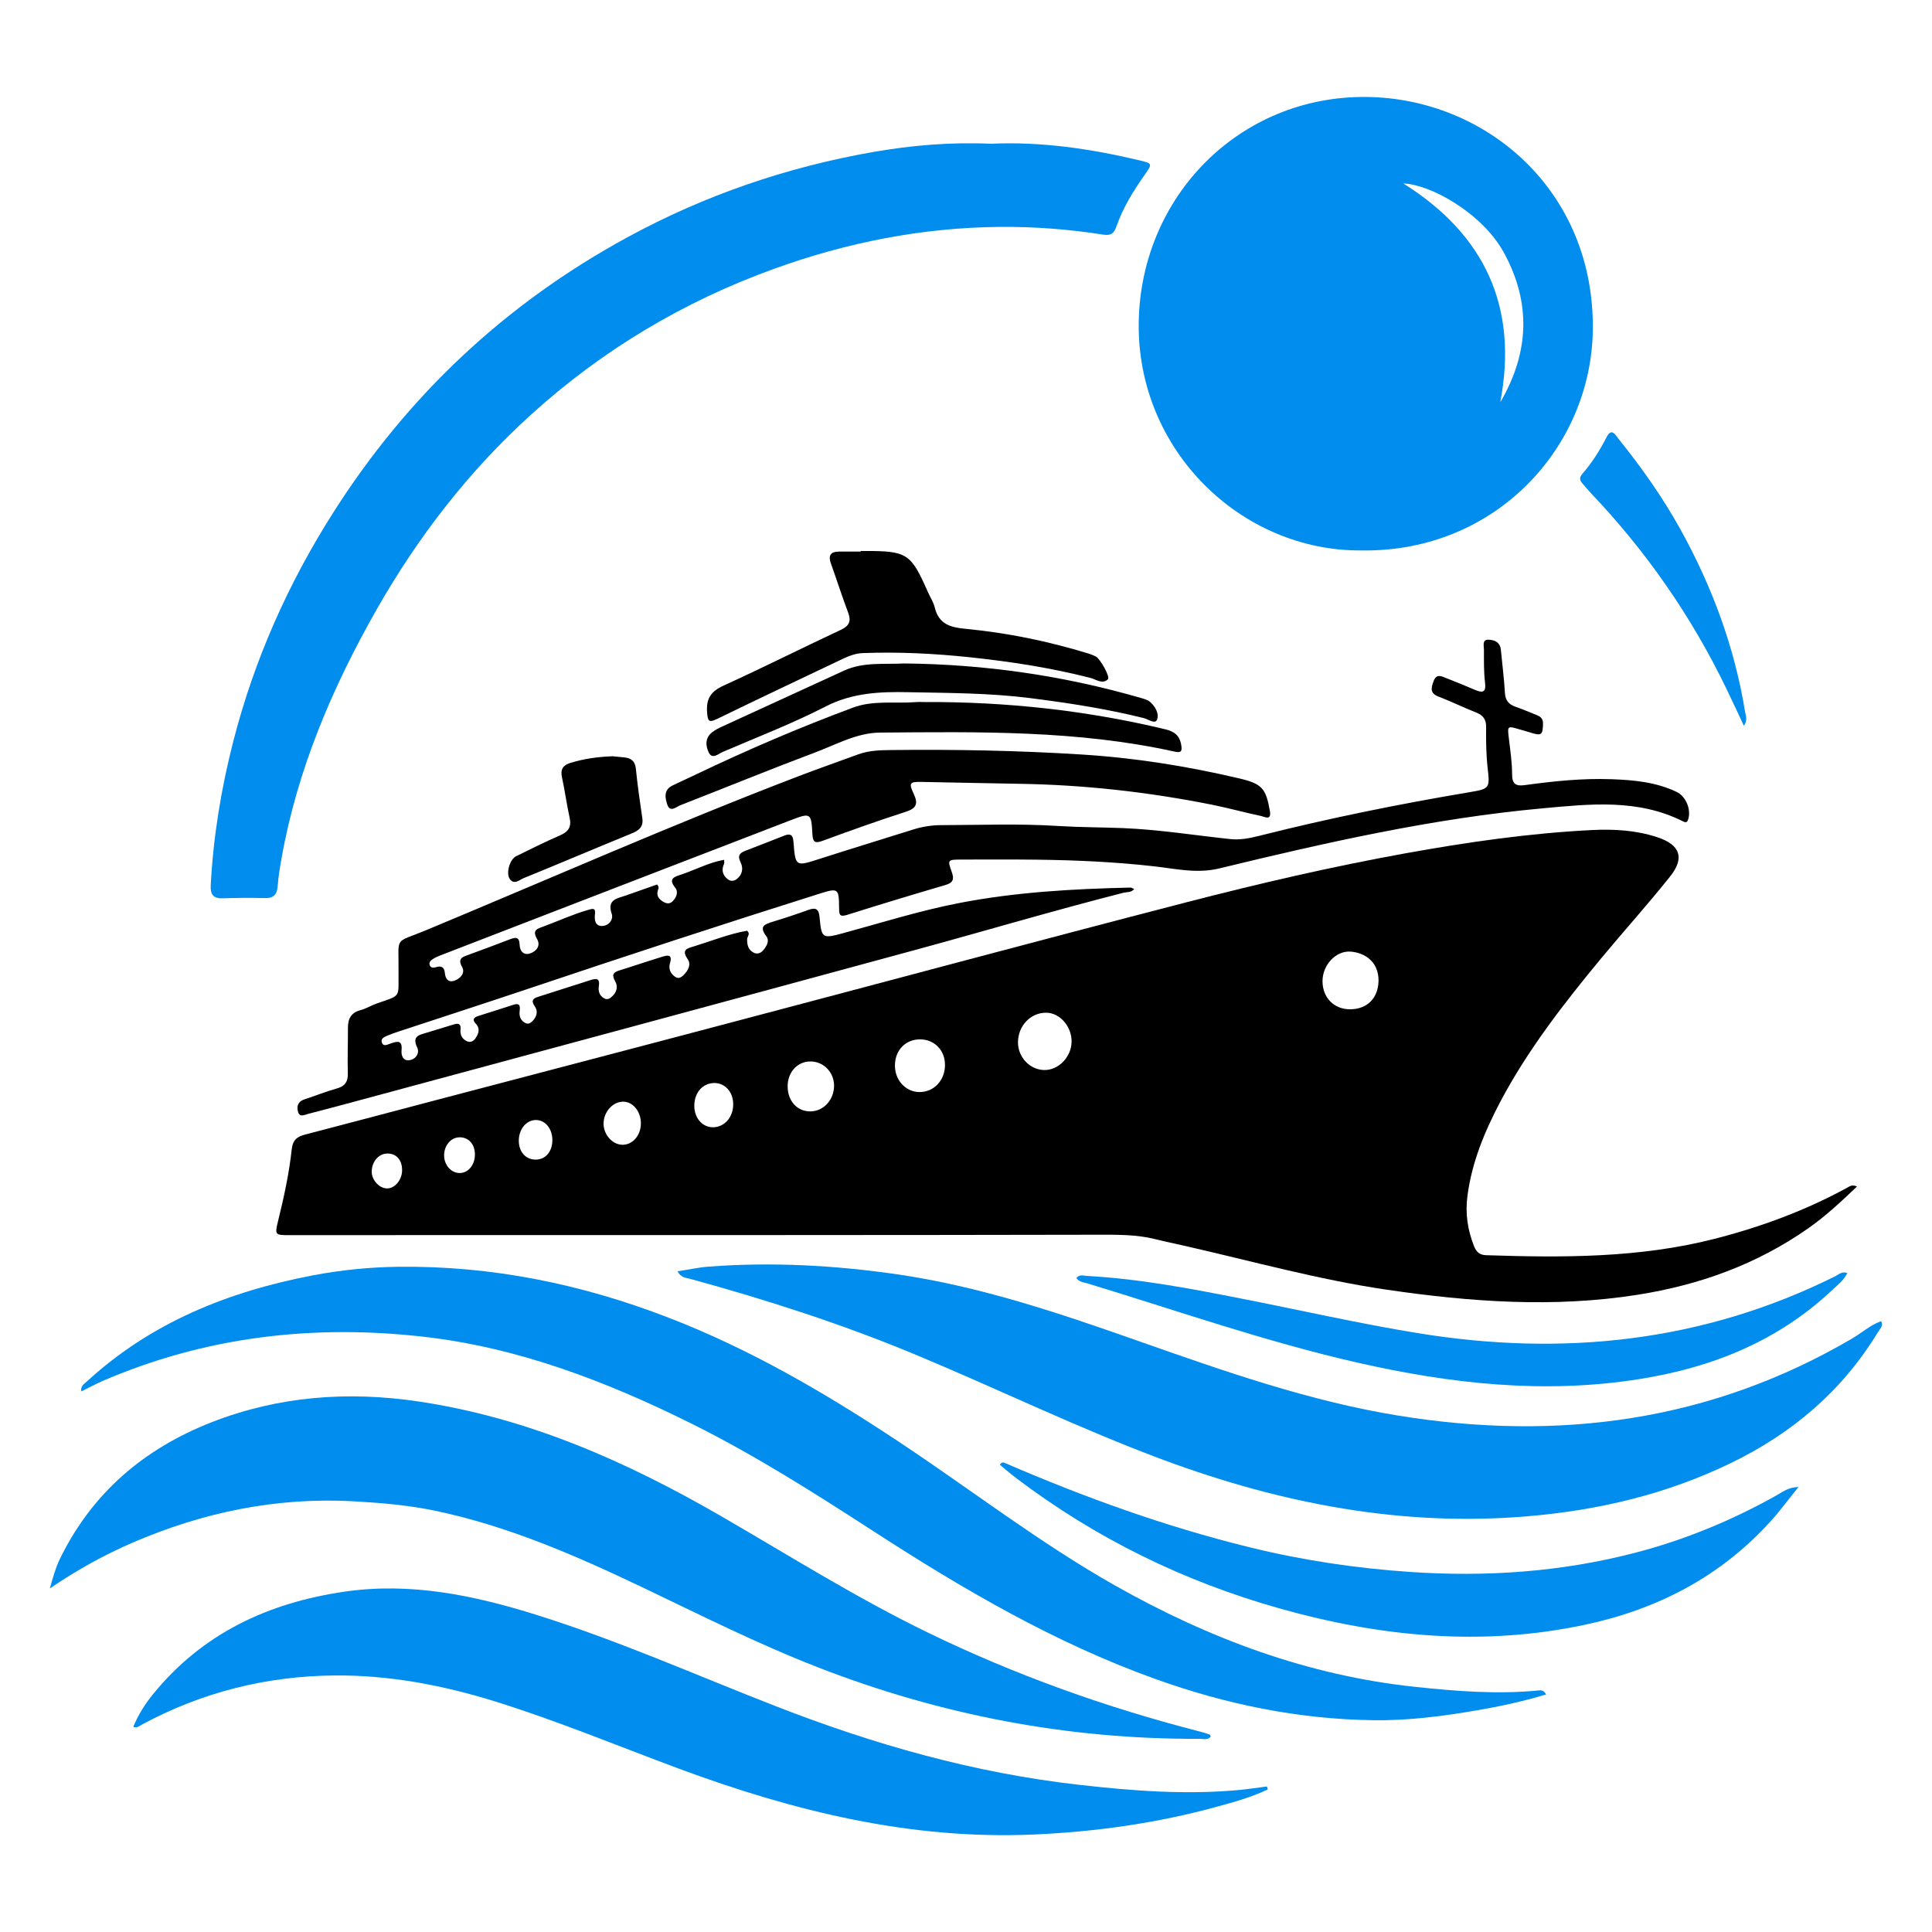
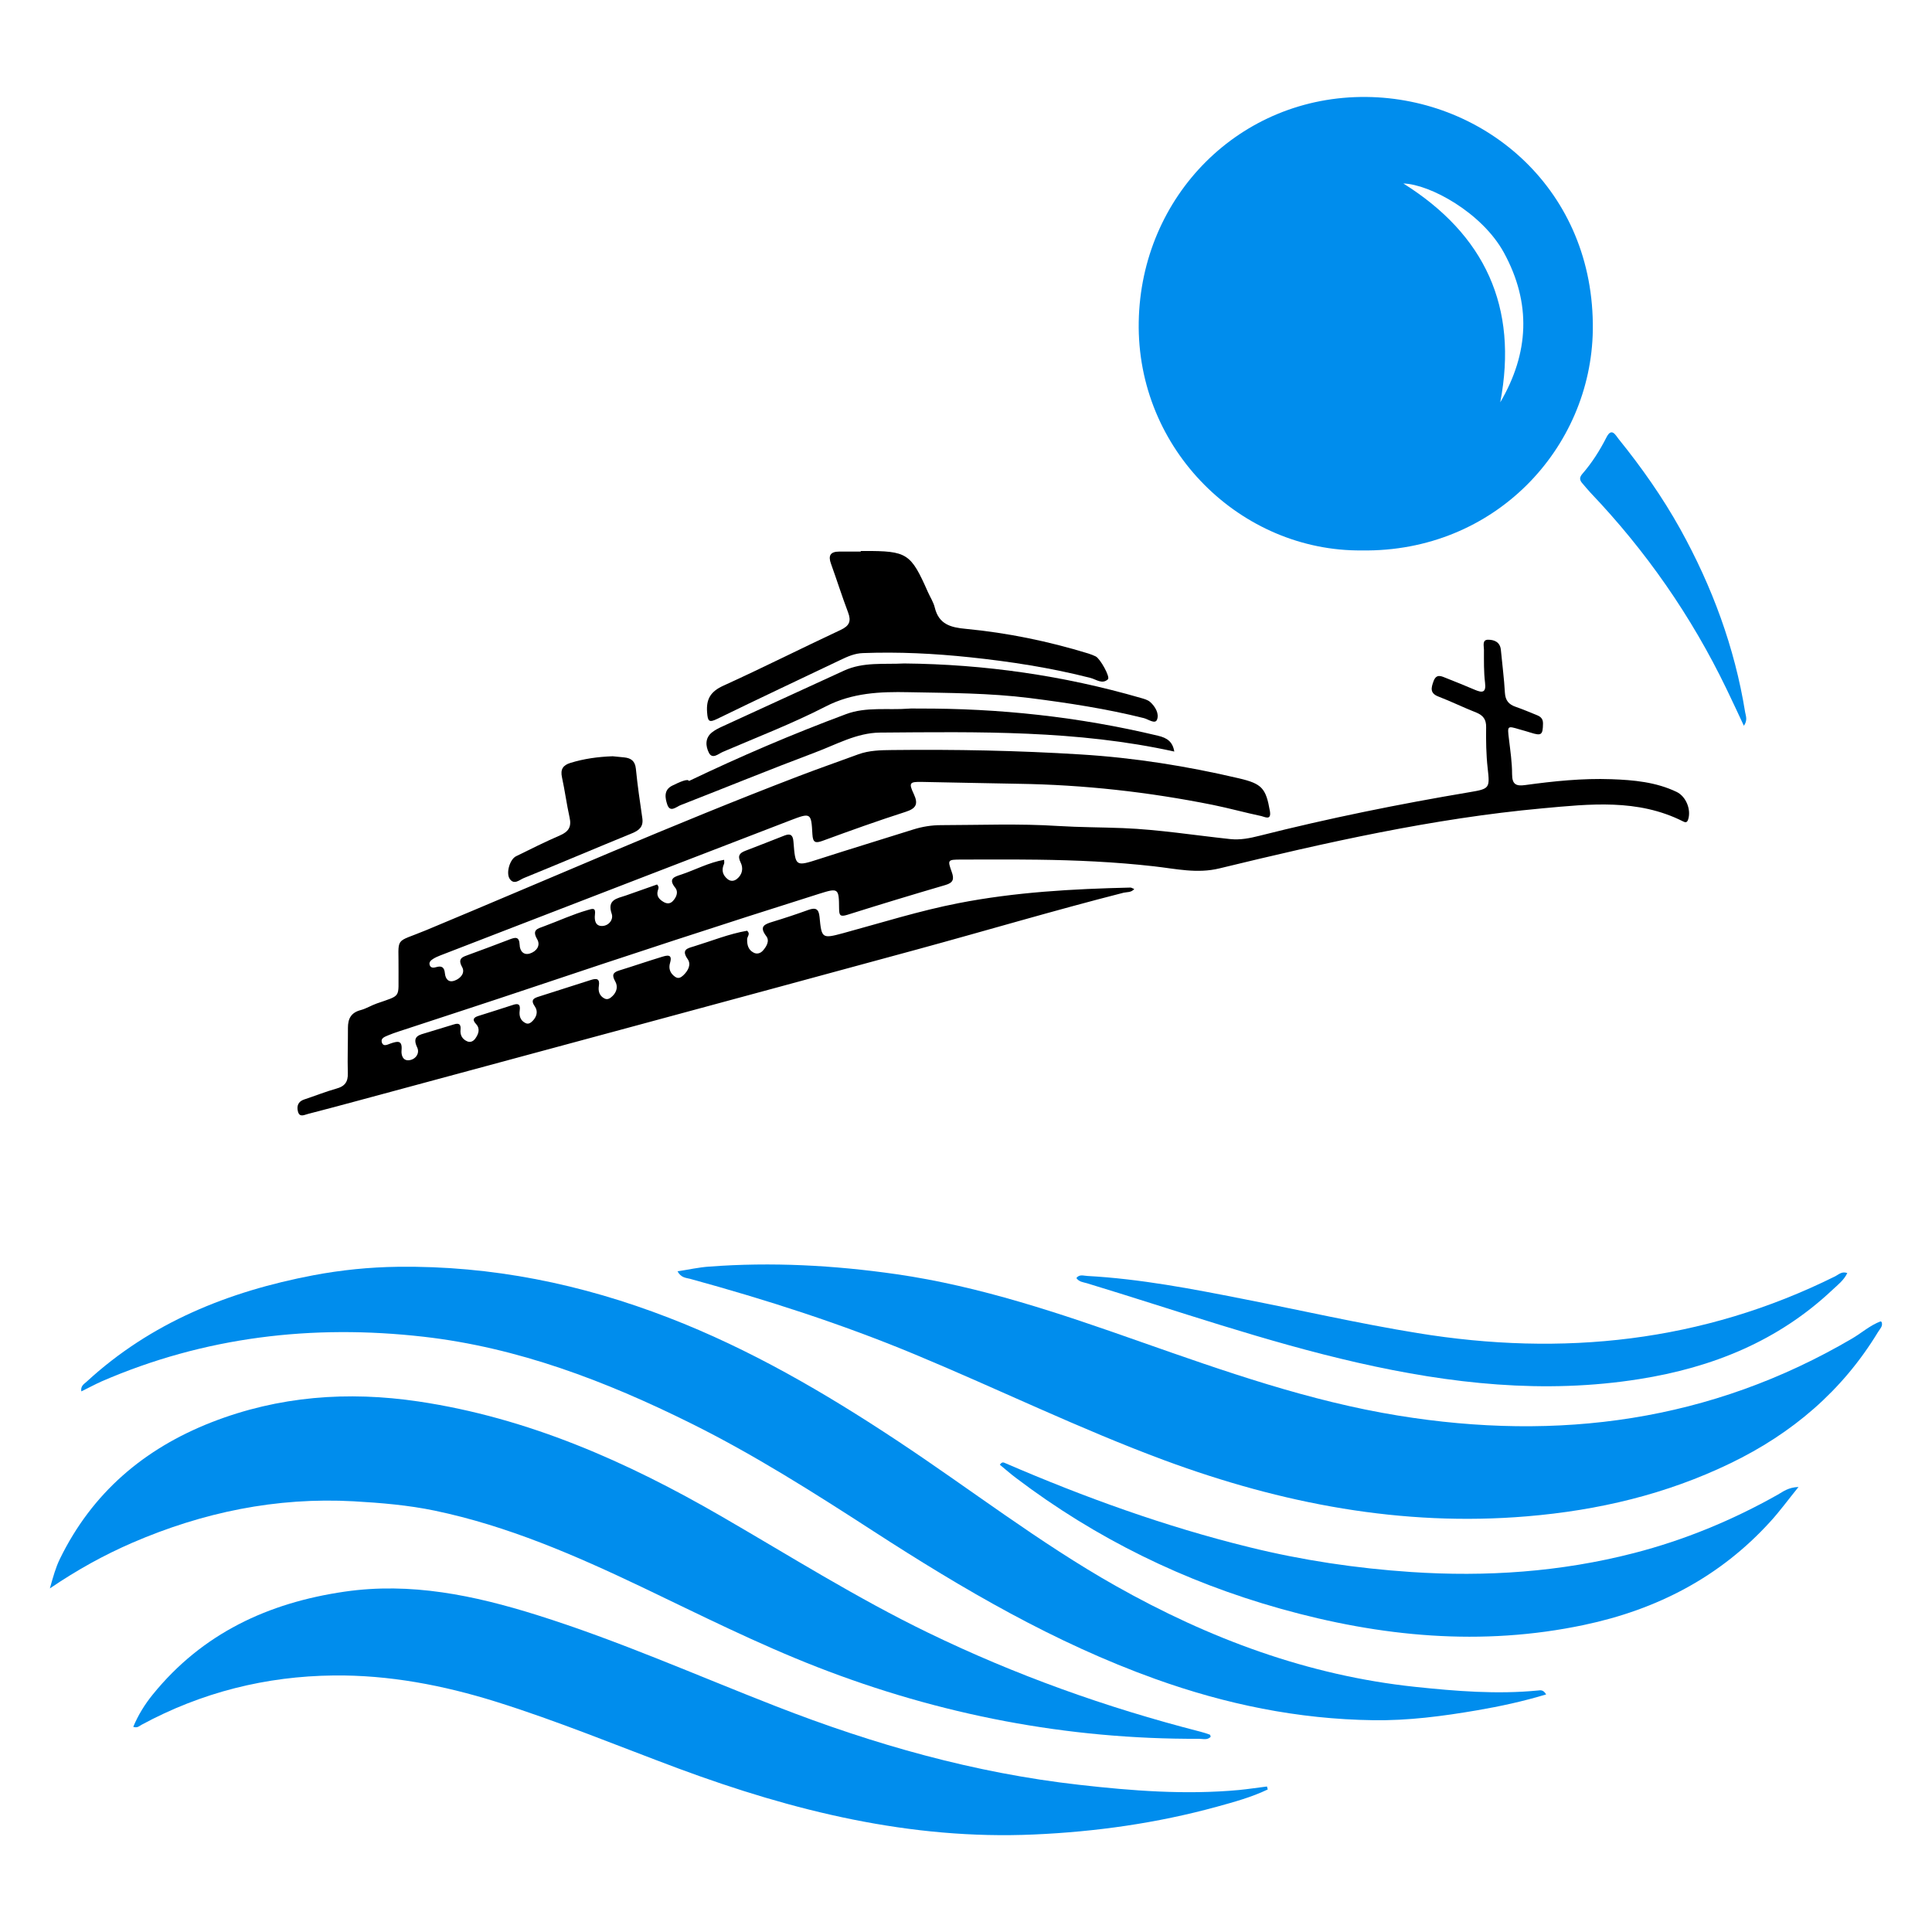
<svg xmlns="http://www.w3.org/2000/svg" version="1.1" id="Calque_1" x="0px" y="0px" width="32px" height="32px" viewBox="91.417 9.125 32 32" enable-background="new 91.417 9.125 32 32" xml:space="preserve">
  <g>
-     <path d="M116.029,29.915c-0.107-0.004-0.16-0.057-0.196-0.146c-0.107-0.268-0.149-0.545-0.111-0.831   c0.071-0.557,0.283-1.066,0.541-1.558c0.458-0.866,1.056-1.634,1.677-2.385c0.377-0.455,0.774-0.894,1.141-1.355   c0.244-0.309,0.164-0.523-0.214-0.648c-0.35-0.116-0.72-0.137-1.079-0.119c-1.042,0.052-2.073,0.201-3.1,0.387   c-1.212,0.219-2.41,0.497-3.602,0.805c-2.517,0.651-5.027,1.328-7.542,1.991c-1.633,0.433-3.268,0.859-4.9,1.289   c-0.724,0.19-1.446,0.383-2.169,0.571c-0.134,0.034-0.208,0.086-0.226,0.245c-0.043,0.399-0.129,0.793-0.225,1.183   c-0.058,0.237-0.054,0.239,0.193,0.239c0.95,0,1.898-0.001,2.847-0.001c3.514,0,7.026,0.001,10.54-0.006   c0.321,0,0.639-0.005,0.951,0.074c0.164,0.041,0.331,0.075,0.497,0.113c1.107,0.252,2.202,0.557,3.33,0.723   c1.386,0.203,2.771,0.304,4.161,0.084c1.021-0.161,1.971-0.503,2.821-1.098c0.288-0.202,0.543-0.439,0.811-0.695   c-0.085-0.036-0.12-0.003-0.157,0.017c-0.698,0.382-1.439,0.655-2.21,0.852C118.566,29.962,117.298,29.957,116.029,29.915z    M97.834,28.809c-0.127,0.004-0.256-0.13-0.26-0.27c-0.004-0.168,0.113-0.308,0.26-0.308c0.146-0.001,0.242,0.105,0.243,0.271   C98.08,28.66,97.964,28.805,97.834,28.809z M99.036,28.554c-0.14,0.004-0.259-0.125-0.263-0.284   c-0.004-0.162,0.103-0.298,0.241-0.307c0.153-0.01,0.263,0.101,0.269,0.271C99.288,28.41,99.181,28.55,99.036,28.554z    M100.288,28.332c-0.169,0-0.284-0.137-0.278-0.328c0.007-0.189,0.133-0.332,0.29-0.328c0.156,0.004,0.271,0.154,0.266,0.345   C100.56,28.208,100.448,28.332,100.288,28.332z M101.722,28.086c-0.162-0.004-0.307-0.167-0.308-0.346   c-0.002-0.197,0.153-0.371,0.329-0.368c0.159,0.003,0.289,0.163,0.289,0.358C102.032,27.932,101.895,28.09,101.722,28.086z    M103.23,27.796c-0.175,0.003-0.311-0.148-0.313-0.35c-0.003-0.219,0.134-0.379,0.328-0.383c0.179-0.002,0.315,0.146,0.316,0.349   C103.563,27.626,103.421,27.792,103.23,27.796z M104.839,27.533c-0.215,0.002-0.372-0.167-0.376-0.406   c-0.005-0.241,0.162-0.424,0.382-0.421c0.216,0.002,0.388,0.182,0.387,0.405C105.229,27.345,105.056,27.532,104.839,27.533z    M106.652,27.213c-0.231,0.002-0.416-0.196-0.412-0.445c0.003-0.254,0.181-0.432,0.425-0.428c0.235,0.005,0.407,0.187,0.404,0.428   C107.066,27.021,106.888,27.21,106.652,27.213z M108.704,26.848c-0.237-0.01-0.429-0.218-0.426-0.464   c0.004-0.274,0.213-0.489,0.471-0.485c0.223,0.003,0.417,0.225,0.417,0.475C109.165,26.633,108.946,26.857,108.704,26.848z    M113.78,25.842c-0.268,0.001-0.458-0.192-0.458-0.466c-0.001-0.265,0.22-0.51,0.47-0.489c0.235,0.02,0.458,0.169,0.458,0.479   C114.246,25.656,114.064,25.84,113.78,25.842z" />
    <path fill="#008DED" d="M113.972,18.242c2.203,0.032,3.8-1.694,3.827-3.651c0.03-2.313-1.772-3.839-3.748-3.86   c-2.099-0.022-3.736,1.641-3.773,3.724C110.241,16.578,111.974,18.26,113.972,18.242z M116.325,13.307   c0.461,0.843,0.417,1.667-0.059,2.482c0.301-1.581-0.255-2.778-1.605-3.625C115.102,12.177,115.962,12.647,116.325,13.307z" />
    <path d="M96.988,27.156c-0.182,0.051-0.357,0.122-0.536,0.181c-0.098,0.033-0.122,0.109-0.101,0.194   c0.025,0.109,0.107,0.059,0.168,0.044c0.274-0.07,0.547-0.144,0.819-0.217c3.086-0.833,6.173-1.665,9.257-2.504   c1.146-0.312,2.283-0.65,3.433-0.943c0.055-0.013,0.124,0,0.176-0.061c-0.032-0.012-0.049-0.025-0.064-0.024   c-0.955,0.022-1.908,0.075-2.846,0.258c-0.648,0.126-1.278,0.325-1.915,0.498c-0.348,0.094-0.354,0.084-0.388-0.271   c-0.013-0.134-0.065-0.158-0.185-0.115c-0.194,0.07-0.392,0.136-0.59,0.196c-0.135,0.041-0.231,0.076-0.107,0.239   c0.06,0.079,0.003,0.172-0.055,0.238c-0.038,0.044-0.097,0.065-0.154,0.035c-0.089-0.046-0.11-0.127-0.108-0.222   c0-0.046,0.06-0.09-0.001-0.141c-0.301,0.052-0.587,0.169-0.881,0.259c-0.105,0.032-0.214,0.052-0.103,0.211   c0.063,0.089,0.007,0.194-0.074,0.27c-0.038,0.035-0.081,0.06-0.134,0.023c-0.082-0.057-0.112-0.136-0.084-0.23   c0.045-0.153-0.051-0.125-0.13-0.102c-0.24,0.073-0.478,0.155-0.718,0.229c-0.109,0.034-0.112,0.085-0.06,0.179   c0.047,0.082,0.027,0.173-0.044,0.242c-0.037,0.036-0.081,0.069-0.134,0.041c-0.085-0.043-0.107-0.123-0.093-0.208   c0.019-0.12-0.035-0.129-0.128-0.1c-0.287,0.092-0.574,0.184-0.861,0.275c-0.092,0.028-0.147,0.057-0.07,0.167   c0.054,0.078,0.031,0.169-0.04,0.24c-0.033,0.032-0.069,0.057-0.117,0.033c-0.087-0.043-0.107-0.123-0.095-0.208   c0.014-0.103-0.022-0.123-0.113-0.092c-0.191,0.063-0.383,0.122-0.574,0.183c-0.074,0.024-0.106,0.058-0.037,0.132   c0.073,0.079,0.043,0.165-0.011,0.241c-0.03,0.042-0.077,0.07-0.132,0.048c-0.086-0.036-0.123-0.107-0.113-0.196   c0.009-0.092-0.03-0.111-0.109-0.086c-0.15,0.047-0.3,0.092-0.45,0.137c-0.12,0.037-0.251,0.053-0.159,0.245   c0.045,0.094-0.022,0.196-0.129,0.211c-0.108,0.016-0.138-0.083-0.13-0.165c0.016-0.177-0.075-0.147-0.183-0.111   c-0.05,0.017-0.119,0.059-0.144-0.02c-0.021-0.069,0.05-0.092,0.101-0.114c0.058-0.024,0.117-0.046,0.177-0.065   c0.728-0.24,1.457-0.476,2.183-0.72c1.59-0.534,3.184-1.057,4.783-1.561c0.32-0.101,0.327-0.093,0.33,0.245   c0.001,0.112,0.017,0.14,0.137,0.103c0.539-0.17,1.08-0.334,1.623-0.493c0.132-0.038,0.149-0.099,0.105-0.219   c-0.071-0.198-0.066-0.202,0.153-0.203c0.421-0.001,0.842-0.003,1.263,0.002c0.646,0.008,1.293,0.037,1.936,0.11   c0.358,0.04,0.712,0.125,1.084,0.034c1.763-0.428,3.533-0.828,5.345-0.994c0.787-0.072,1.582-0.162,2.331,0.215   c0.035,0.018,0.066,0.028,0.085-0.028c0.055-0.162-0.032-0.383-0.189-0.459c-0.342-0.164-0.712-0.198-1.083-0.211   c-0.477-0.017-0.951,0.032-1.425,0.097c-0.15,0.021-0.218-0.009-0.218-0.179c0-0.194-0.029-0.388-0.052-0.582   c-0.027-0.223-0.03-0.222,0.176-0.161c0.061,0.017,0.121,0.034,0.181,0.053c0.182,0.058,0.204,0.039,0.207-0.15   c0.001-0.08-0.04-0.114-0.101-0.139c-0.117-0.047-0.233-0.097-0.352-0.138c-0.113-0.039-0.17-0.104-0.178-0.232   c-0.013-0.238-0.045-0.475-0.067-0.712c-0.013-0.133-0.116-0.168-0.213-0.167c-0.1,0.001-0.067,0.104-0.067,0.165   c0,0.183-0.004,0.367,0.018,0.546c0.021,0.169-0.047,0.17-0.167,0.119c-0.156-0.065-0.313-0.132-0.472-0.193   c-0.078-0.03-0.166-0.083-0.214,0.05c-0.041,0.112-0.063,0.2,0.083,0.255c0.21,0.081,0.414,0.181,0.624,0.264   c0.115,0.046,0.166,0.115,0.164,0.241c-0.003,0.226,0,0.452,0.025,0.677c0.038,0.335,0.035,0.345-0.299,0.401   c-1.171,0.197-2.333,0.432-3.484,0.723c-0.156,0.039-0.31,0.071-0.479,0.054c-0.593-0.063-1.182-0.158-1.779-0.182   c-0.357-0.014-0.716-0.013-1.072-0.035c-0.646-0.042-1.294-0.015-1.94-0.014c-0.156,0-0.313,0.025-0.464,0.073   c-0.515,0.163-1.032,0.319-1.546,0.485c-0.402,0.129-0.402,0.133-0.435-0.285c-0.008-0.1-0.042-0.141-0.143-0.103   c-0.216,0.084-0.432,0.171-0.649,0.253c-0.101,0.038-0.138,0.083-0.083,0.195c0.047,0.094,0.031,0.199-0.061,0.273   c-0.05,0.039-0.105,0.043-0.156,0.002c-0.084-0.069-0.103-0.153-0.057-0.253c0.006-0.015,0.001-0.035,0.001-0.066   c-0.256,0.045-0.478,0.167-0.712,0.245c-0.111,0.036-0.221,0.066-0.097,0.219c0.055,0.068,0.019,0.158-0.043,0.222   c-0.048,0.049-0.104,0.041-0.155,0.01c-0.068-0.041-0.118-0.095-0.092-0.185c0.008-0.03,0.029-0.058-0.012-0.102   c-0.167,0.059-0.343,0.122-0.519,0.183c-0.145,0.049-0.313,0.067-0.232,0.303c0.031,0.091-0.043,0.194-0.152,0.201   c-0.119,0.007-0.137-0.095-0.126-0.188c0.016-0.122-0.041-0.099-0.119-0.076c-0.249,0.071-0.482,0.18-0.724,0.269   c-0.112,0.041-0.203,0.059-0.114,0.214c0.062,0.107-0.014,0.202-0.117,0.236c-0.109,0.036-0.17-0.042-0.173-0.142   c-0.006-0.146-0.075-0.125-0.172-0.088c-0.223,0.087-0.447,0.168-0.671,0.251c-0.096,0.036-0.193,0.056-0.109,0.206   c0.051,0.093-0.022,0.184-0.12,0.221c-0.106,0.042-0.157-0.026-0.166-0.119c-0.01-0.104-0.055-0.129-0.149-0.101   c-0.035,0.01-0.081,0.015-0.1-0.028c-0.022-0.051,0.013-0.084,0.051-0.108c0.037-0.024,0.078-0.042,0.119-0.058   c0.338-0.132,0.679-0.263,1.019-0.394c1.594-0.615,3.188-1.232,4.783-1.845c0.338-0.13,0.345-0.125,0.364,0.231   c0.008,0.139,0.049,0.153,0.173,0.107c0.454-0.167,0.909-0.33,1.37-0.478c0.174-0.056,0.215-0.128,0.136-0.296   c-0.087-0.185-0.069-0.204,0.133-0.2c0.534,0.009,1.067,0.023,1.601,0.031c1.084,0.016,2.154,0.136,3.217,0.349   c0.271,0.055,0.537,0.129,0.807,0.186c0.053,0.011,0.167,0.08,0.141-0.08c-0.066-0.382-0.132-0.456-0.512-0.545   c-0.864-0.203-1.738-0.342-2.623-0.396c-1.04-0.065-2.083-0.085-3.125-0.073c-0.186,0.002-0.377,0.005-0.558,0.071   c-0.331,0.122-0.663,0.237-0.991,0.363c-2.077,0.795-4.112,1.694-6.165,2.549c-0.546,0.227-0.452,0.083-0.459,0.686   c-0.006,0.442,0.056,0.384-0.361,0.529c-0.089,0.031-0.171,0.083-0.261,0.108C97.229,25.896,97.18,26,97.18,26.148   c0.001,0.251-0.009,0.503-0.002,0.754C97.183,27.047,97.125,27.119,96.988,27.156z" />
-     <path fill="#008DED" d="M95.109,24.004c0.232-0.009,0.465-0.01,0.697-0.004c0.146,0.004,0.2-0.062,0.21-0.199   c0.011-0.151,0.036-0.299,0.062-0.448c0.262-1.485,0.846-2.849,1.587-4.15c0.684-1.198,1.521-2.279,2.544-3.207   c1.182-1.072,2.529-1.877,4.03-2.419c1.209-0.437,2.453-0.683,3.741-0.694c0.573-0.005,1.143,0.039,1.708,0.128   c0.128,0.02,0.18-0.018,0.22-0.134c0.108-0.311,0.28-0.589,0.469-0.857c0.13-0.185,0.13-0.188-0.09-0.24   c-0.811-0.192-1.628-0.313-2.461-0.274c-0.659-0.03-1.31,0.025-1.955,0.138c-1.428,0.251-2.783,0.715-4.058,1.409   c-2.026,1.101-3.651,2.629-4.884,4.574c-0.743,1.17-1.3,2.425-1.646,3.768c-0.202,0.786-0.333,1.584-0.376,2.396   C94.9,23.943,94.951,24.009,95.109,24.004z" />
    <path fill="#008DED" d="M116.89,37.125c-0.68,0.066-1.356,0.011-2.031-0.06c-1.778-0.188-3.414-0.799-4.963-1.673   c-1.267-0.715-2.415-1.609-3.625-2.409c-1.197-0.792-2.431-1.512-3.775-2.031c-1.445-0.56-2.937-0.865-4.489-0.845   c-0.47,0.006-0.939,0.053-1.403,0.141c-1.401,0.267-2.687,0.781-3.753,1.763c-0.042,0.038-0.102,0.069-0.087,0.16   c0.121-0.059,0.225-0.116,0.332-0.164c1.709-0.742,3.497-0.95,5.332-0.742c1.567,0.178,3.022,0.735,4.425,1.431   c1.054,0.522,2.047,1.154,3.033,1.792c1.48,0.958,2.995,1.846,4.664,2.445c1.168,0.42,2.367,0.667,3.61,0.684   c0.578,0.009,1.151-0.066,1.722-0.164c0.38-0.065,0.76-0.147,1.144-0.263C116.978,37.108,116.931,37.121,116.89,37.125z" />
    <path fill="#008DED" d="M122.583,31.022c-0.009-0.005-0.015-0.012-0.018-0.011c-0.172,0.065-0.31,0.188-0.464,0.28   c-2.349,1.38-4.876,1.712-7.529,1.28c-1.47-0.239-2.869-0.732-4.27-1.224c-1.322-0.466-2.646-0.917-4.043-1.118   c-1.031-0.148-2.062-0.203-3.099-0.125c-0.17,0.012-0.338,0.05-0.521,0.078c0.059,0.109,0.141,0.107,0.21,0.125   c1.262,0.346,2.505,0.745,3.714,1.248c1.386,0.576,2.737,1.237,4.146,1.759c1.937,0.715,3.922,1.1,6.001,0.926   c1.179-0.099,2.304-0.364,3.369-0.879c1.021-0.493,1.852-1.198,2.443-2.172C122.553,31.137,122.608,31.091,122.583,31.022z" />
    <path fill="#008DED" d="M97.273,33.991c0.453,0.026,0.902,0.063,1.344,0.155c1.208,0.252,2.33,0.741,3.438,1.269   c0.958,0.458,1.906,0.935,2.896,1.321c2.035,0.793,4.144,1.199,6.328,1.189c0.063,0,0.137,0.026,0.191-0.034   c-0.005-0.015-0.007-0.033-0.015-0.035c-0.052-0.019-0.106-0.036-0.16-0.05c-1.556-0.399-3.061-0.937-4.507-1.639   c-1.178-0.571-2.284-1.268-3.414-1.922c-1.571-0.91-3.211-1.637-5.024-1.907c-1.171-0.174-2.315-0.09-3.426,0.343   c-1.122,0.439-1.98,1.17-2.514,2.262c-0.07,0.143-0.111,0.292-0.167,0.491c0.464-0.315,0.903-0.555,1.363-0.755   C94.777,34.173,95.992,33.921,97.273,33.991z" />
    <path fill="#008DED" d="M111.94,38.773c-0.887,0.082-1.77,0.014-2.649-0.086c-1.734-0.195-3.397-0.667-5.02-1.3   c-1.316-0.513-2.609-1.088-3.96-1.512c-1.04-0.326-2.09-0.547-3.188-0.387c-1.264,0.184-2.355,0.691-3.176,1.704   c-0.132,0.162-0.241,0.339-0.323,0.535c0.071,0.024,0.103-0.016,0.139-0.035c0.993-0.537,2.059-0.804,3.181-0.816   c0.916-0.01,1.811,0.161,2.686,0.434c1.027,0.321,2.02,0.733,3.027,1.108c1.9,0.704,3.837,1.183,5.885,1.092   c1.027-0.045,2.037-0.188,3.027-0.459c0.286-0.079,0.575-0.157,0.846-0.287c-0.005-0.017-0.009-0.032-0.013-0.049   C112.247,38.734,112.093,38.758,111.94,38.773z" />
    <path fill="#008DED" d="M118.48,34.849c-1.214,0.313-2.447,0.397-3.697,0.313c-0.905-0.061-1.798-0.194-2.676-0.411   c-1.388-0.341-2.727-0.825-4.038-1.391c-0.027-0.012-0.056-0.029-0.091,0.026c0.088,0.072,0.174,0.149,0.269,0.22   c1.322,1.002,2.787,1.718,4.382,2.165c1.653,0.464,3.327,0.627,5.025,0.268c1.208-0.254,2.257-0.796,3.092-1.719   c0.153-0.168,0.287-0.353,0.46-0.566c-0.17,0.006-0.255,0.077-0.343,0.127C120.111,34.305,119.318,34.633,118.48,34.849z" />
    <path fill="#008DED" d="M114.896,31.205c-0.966-0.157-1.92-0.375-2.882-0.564c-0.854-0.169-1.712-0.334-2.585-0.382   c-0.061-0.002-0.134-0.034-0.184,0.035c0.047,0.065,0.115,0.068,0.173,0.085c1.489,0.452,2.961,0.969,4.481,1.315   c1.542,0.351,3.093,0.524,4.671,0.273c1.207-0.191,2.298-0.629,3.199-1.479c0.088-0.082,0.188-0.158,0.245-0.277   c-0.09-0.034-0.144,0.025-0.199,0.053C119.615,31.357,117.295,31.597,114.896,31.205z" />
    <path d="M105.34,19.559c-0.648,0.303-1.288,0.626-1.939,0.922c-0.212,0.096-0.29,0.219-0.272,0.445   c0.011,0.148,0.032,0.172,0.169,0.105c0.677-0.33,1.359-0.651,2.039-0.975c0.119-0.057,0.237-0.11,0.375-0.114   c0.59-0.022,1.177,0.007,1.765,0.069c0.674,0.071,1.342,0.174,2,0.342c0.094,0.023,0.196,0.112,0.291,0.023   c0.041-0.038-0.129-0.343-0.203-0.379c-0.038-0.019-0.08-0.034-0.122-0.048c-0.662-0.203-1.338-0.342-2.027-0.408   c-0.252-0.023-0.448-0.074-0.516-0.352c-0.021-0.09-0.076-0.172-0.114-0.258c-0.284-0.643-0.342-0.681-1.055-0.68   c-0.02,0-0.038,0-0.057,0c0,0.003,0,0.007,0,0.01c-0.119,0-0.238,0-0.357,0c-0.148,0-0.186,0.068-0.135,0.205   c0.096,0.266,0.181,0.536,0.281,0.8C105.519,19.412,105.487,19.491,105.34,19.559z" />
-     <path d="M102.551,22.138c-0.145,0.072-0.117,0.206-0.082,0.313c0.047,0.139,0.15,0.037,0.217,0.011   c0.744-0.29,1.481-0.592,2.229-0.873c0.352-0.131,0.69-0.326,1.076-0.33c1.633-0.013,3.267-0.041,4.876,0.314   c0.101,0.022,0.136,0.01,0.115-0.108c-0.027-0.162-0.117-0.226-0.27-0.262c-1.308-0.313-2.633-0.456-3.975-0.45   c-0.051,0-0.1-0.003-0.15,0.001c-0.349,0.027-0.708-0.034-1.044,0.092c-0.884,0.329-1.75,0.7-2.6,1.107   C102.813,22.017,102.68,22.074,102.551,22.138z" />
+     <path d="M102.551,22.138c-0.145,0.072-0.117,0.206-0.082,0.313c0.047,0.139,0.15,0.037,0.217,0.011   c0.744-0.29,1.481-0.592,2.229-0.873c0.352-0.131,0.69-0.326,1.076-0.33c1.633-0.013,3.267-0.041,4.876,0.314   c-0.027-0.162-0.117-0.226-0.27-0.262c-1.308-0.313-2.633-0.456-3.975-0.45   c-0.051,0-0.1-0.003-0.15,0.001c-0.349,0.027-0.708-0.034-1.044,0.092c-0.884,0.329-1.75,0.7-2.6,1.107   C102.813,22.017,102.68,22.074,102.551,22.138z" />
    <path d="M103.159,21.594c0.058,0.112,0.158,0.016,0.229-0.015c0.571-0.245,1.153-0.469,1.704-0.752   c0.443-0.229,0.906-0.247,1.373-0.237c0.67,0.013,1.341,0.013,2.01,0.097c0.635,0.081,1.266,0.177,1.887,0.332   c0.074,0.019,0.186,0.104,0.218,0.028c0.041-0.099-0.027-0.219-0.114-0.296c-0.041-0.035-0.101-0.051-0.154-0.066   c-1.278-0.37-2.583-0.558-3.918-0.571c-0.333,0.018-0.676-0.029-0.998,0.119c-0.673,0.309-1.347,0.617-2.02,0.927   c-0.057,0.026-0.114,0.055-0.163,0.093C103.091,21.347,103.103,21.484,103.159,21.594z" />
    <path fill="#008DED" d="M117.623,17.127c0.045,0.051,0.088,0.106,0.135,0.156c0.921,0.966,1.674,2.048,2.254,3.25   c0.095,0.196,0.186,0.394,0.289,0.613c0.064-0.092,0.033-0.16,0.021-0.225c-0.174-1.077-0.548-2.083-1.075-3.034   c-0.294-0.528-0.641-1.021-1.02-1.49c-0.051-0.063-0.115-0.198-0.201-0.03c-0.111,0.219-0.242,0.425-0.403,0.61   C117.576,17.032,117.579,17.077,117.623,17.127z" />
    <path d="M100.696,22.96c-0.248,0.107-0.489,0.228-0.731,0.347c-0.104,0.05-0.172,0.281-0.104,0.377   c0.073,0.103,0.161,0.013,0.231-0.015c0.599-0.244,1.194-0.497,1.793-0.742c0.119-0.049,0.191-0.109,0.171-0.249   c-0.04-0.274-0.08-0.546-0.107-0.82c-0.013-0.127-0.078-0.176-0.192-0.188c-0.069-0.007-0.137-0.013-0.192-0.019   c-0.248,0.009-0.476,0.041-0.7,0.11c-0.126,0.039-0.168,0.109-0.14,0.238c0.048,0.221,0.077,0.445,0.126,0.666   C100.886,22.818,100.835,22.899,100.696,22.96z" />
  </g>
</svg>